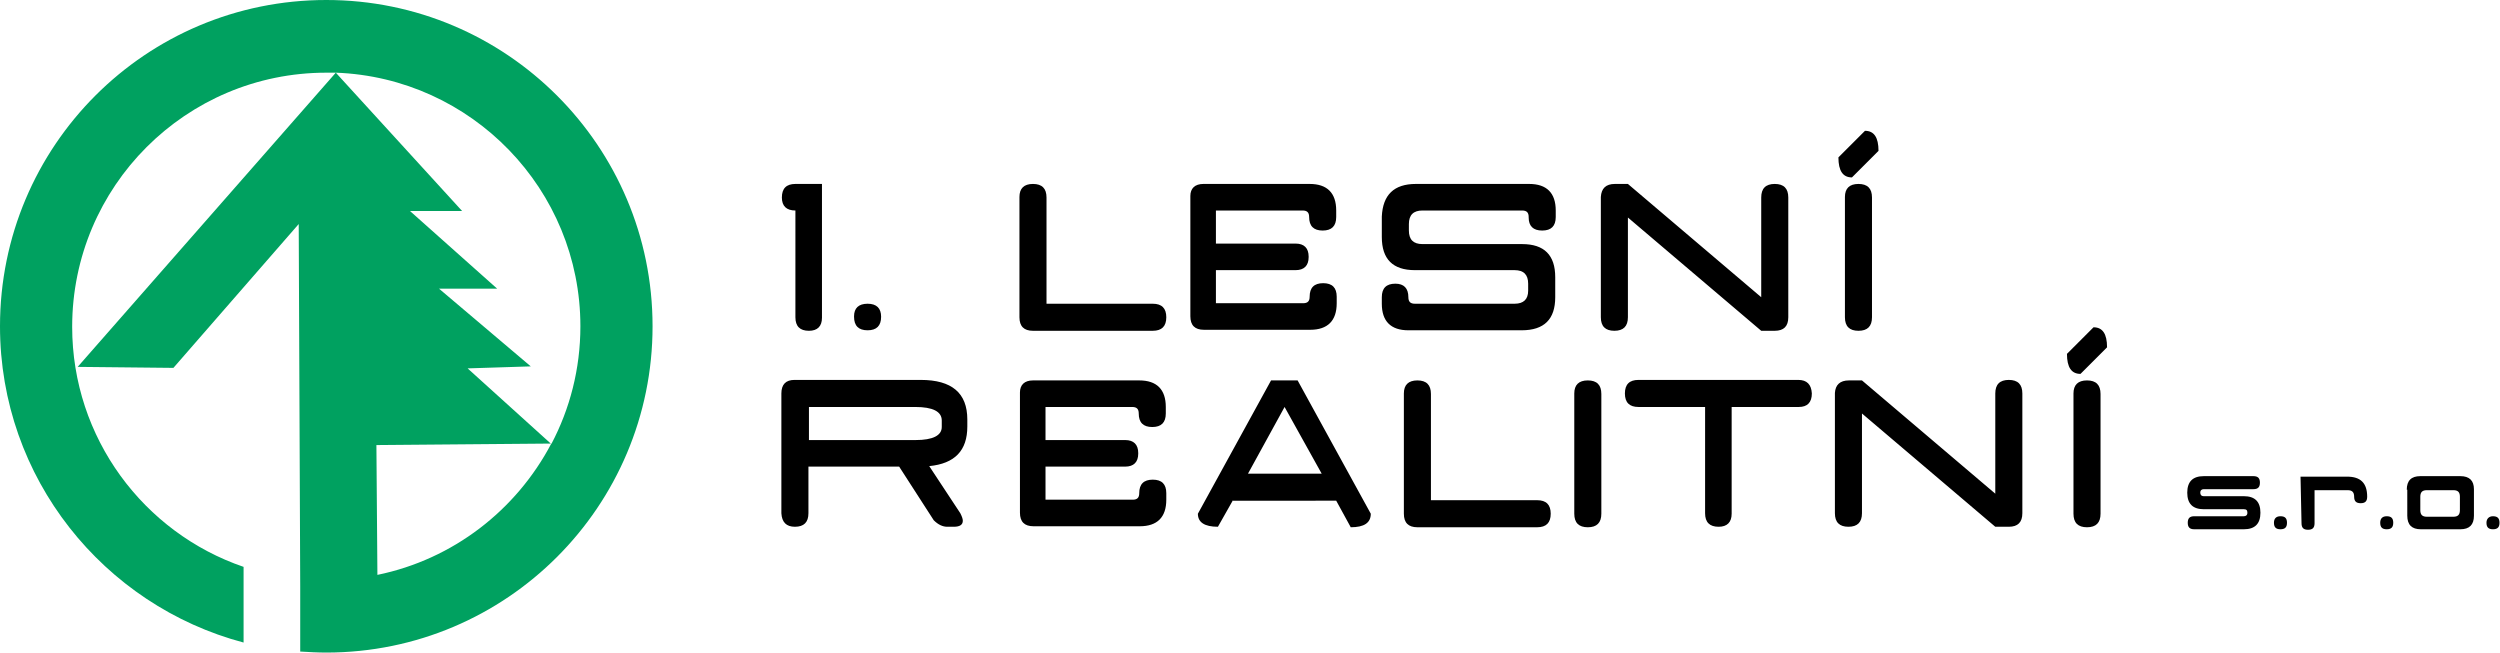
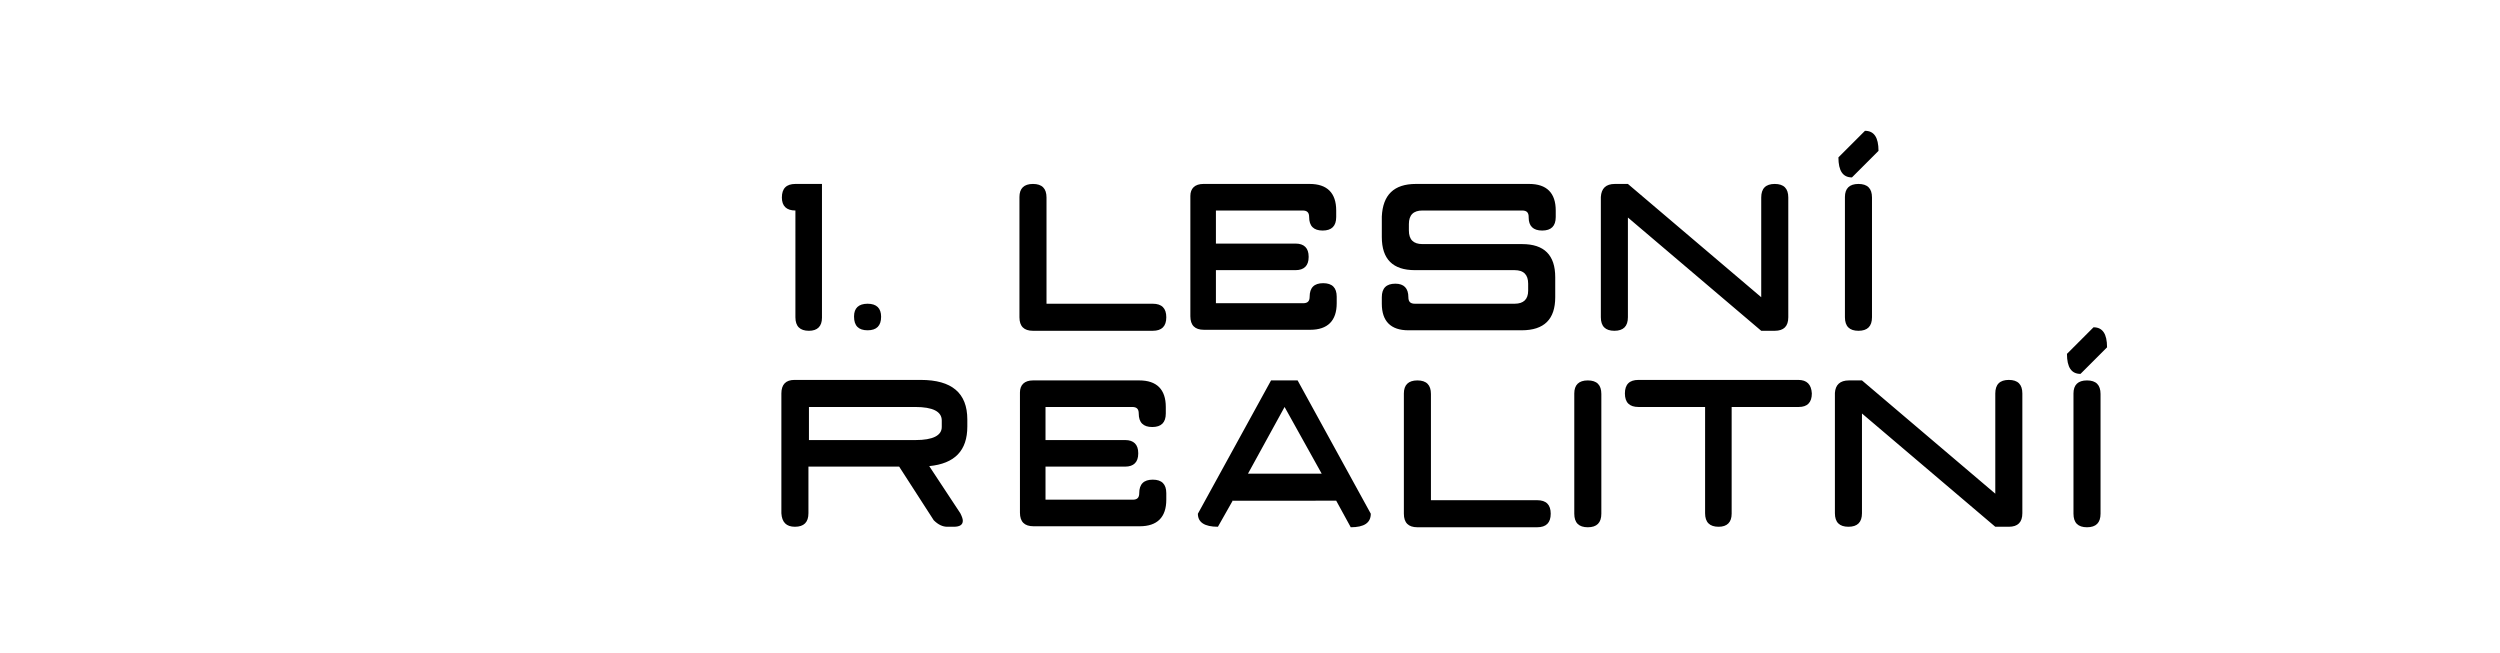
<svg xmlns="http://www.w3.org/2000/svg" version="1.1" id="Vrstva_1" x="0px" y="0px" viewBox="0 0 498.8 130.2" style="enable-background:new 0 0 498.8 130.2;" xml:space="preserve">
  <style type="text/css">
	.st0{fill-rule:evenodd;clip-rule:evenodd;fill:#00A160;}
</style>
  <g>
    <path d="M156,39.4c0-1.8,0.9-2.7,2.7-2.7h5.3l0,26.6v0.1c0,1.7-0.9,2.6-2.6,2.6c-1.8,0-2.7-0.9-2.7-2.7V42   C156.9,42,156,41.1,156,39.4L156,39.4z M173.1,60.6c1.8,0,2.7,0.9,2.7,2.6c0,1.8-0.9,2.7-2.7,2.7c-1.8,0-2.7-0.9-2.7-2.7v-0.1   C170.4,61.5,171.3,60.6,173.1,60.6L173.1,60.6z M206.1,36.7c1.8,0,2.7,0.9,2.7,2.7v21.2H230c1.8,0,2.7,0.9,2.7,2.7   c0,1.8-0.9,2.7-2.7,2.7h-23.9c-1.8,0-2.7-0.9-2.7-2.7v-24C203.4,37.6,204.3,36.7,206.1,36.7L206.1,36.7z M240.1,36.7h21.2   c3.5,0,5.3,1.8,5.3,5.3v1.3c0,1.8-0.9,2.7-2.7,2.7c-1.8,0-2.7-0.9-2.7-2.7c0-0.9-0.4-1.3-1.3-1.3h-17.3v6.6h15.9   c1.7,0,2.6,0.9,2.6,2.6v0.1c0,1.7-0.9,2.6-2.6,2.6h-15.9l0,6.6H260c0.9,0,1.3-0.4,1.3-1.3c0-1.8,0.9-2.7,2.7-2.7   c1.8,0,2.7,0.9,2.7,2.7v1.3c0,3.5-1.8,5.3-5.3,5.3h-21.2c-1.8,0-2.7-0.9-2.7-2.7v-24C237.5,37.6,238.4,36.7,240.1,36.7L240.1,36.7z    M282.5,36.7l22.6,0c3.5,0,5.3,1.8,5.3,5.3v1.3c0,1.8-0.9,2.7-2.7,2.7c-1.8,0-2.7-0.9-2.7-2.6v-0.1c0-0.9-0.4-1.3-1.3-1.3l-19.9,0   c-1.8,0-2.7,0.9-2.7,2.7V46c0,1.8,0.9,2.7,2.7,2.7h19.9c4.4,0,6.6,2.2,6.6,6.6l0,4c0,4.4-2.2,6.6-6.7,6.6h-22.6   c-3.5,0-5.3-1.8-5.3-5.3v-1.3c0-1.8,0.9-2.7,2.7-2.7c1.7,0,2.6,0.9,2.6,2.7c0,0.9,0.4,1.3,1.3,1.3h19.9c1.8,0,2.7-0.9,2.7-2.6v-1.4   c0-1.8-0.9-2.7-2.7-2.7h-19.9c-4.4,0-6.6-2.2-6.6-6.6l0-4v-0.1C275.9,38.9,278.1,36.7,282.5,36.7L282.5,36.7z M322.2,36.7h2.6   l26.6,22.6V39.4c0-1.8,0.9-2.7,2.7-2.7c1.8,0,2.7,0.9,2.7,2.7v23.9c0,1.8-0.9,2.7-2.7,2.7h-2.7l-26.6-22.6l0,19.9   c0,1.8-0.9,2.7-2.7,2.7c-1.8,0-2.7-0.9-2.7-2.7v-24C319.5,37.6,320.4,36.7,322.2,36.7L322.2,36.7z M370.8,36.7   c1.8,0,2.7,0.9,2.7,2.7v23.9c0,1.8-0.9,2.7-2.7,2.7c-1.8,0-2.7-0.9-2.7-2.7v-24C368.1,37.6,369,36.7,370.8,36.7L370.8,36.7z    M372.1,26.1c1.8,0,2.7,1.3,2.7,4l-5.3,5.3c-1.8,0-2.7-1.3-2.7-4L372.1,26.1L372.1,26.1z M187.9,85.2v-1.3c0-1.8-1.8-2.7-5.3-2.7   h-21.2v6.6h21.3C186.1,87.8,187.9,86.9,187.9,85.2L187.9,85.2z M179.4,93.1h-18.1v9.3c0,1.8-0.9,2.7-2.7,2.7   c-1.7,0-2.6-0.9-2.7-2.7l0-23.9c0-1.8,0.9-2.7,2.6-2.7h25.2c6.2,0,9.3,2.6,9.3,7.9v1.4c0,4.8-2.5,7.4-7.6,7.9l6.2,9.4   c0.3,0.6,0.5,1.1,0.5,1.5c0,0.8-0.6,1.2-1.8,1.2h-1.3c-0.9,0-1.8-0.4-2.7-1.3L179.4,93.1L179.4,93.1z M206.1,75.9h21.2   c3.5,0,5.3,1.8,5.3,5.3v1.3c0,1.8-0.9,2.7-2.7,2.7c-1.8,0-2.7-0.9-2.7-2.7c0-0.9-0.4-1.3-1.3-1.3h-17.3v6.6h15.9   c1.7,0,2.6,0.9,2.6,2.6v0.1c0,1.7-0.9,2.6-2.6,2.6h-15.9l0,6.6H226c0.9,0,1.3-0.4,1.3-1.3c0-1.8,0.9-2.7,2.7-2.7   c1.8,0,2.7,0.9,2.7,2.7v1.3c0,3.5-1.8,5.3-5.3,5.3h-21.2c-1.8,0-2.7-0.9-2.7-2.7v-24C203.5,76.8,204.4,75.9,206.1,75.9L206.1,75.9z    M246,99.8l-3,5.3c-2.7,0-4-0.9-4-2.6l14.6-26.6h5.3l14.6,26.6c0,1.8-1.3,2.7-4,2.7l-2.9-5.3H246L246,99.8z M263.7,94.5l-7.4-13.3   L249,94.5H263.7L263.7,94.5z M282.8,75.9c1.8,0,2.7,0.9,2.7,2.7v21.2h21.2c1.8,0,2.7,0.9,2.7,2.7c0,1.8-0.9,2.7-2.7,2.7h-23.9   c-1.8,0-2.7-0.9-2.7-2.7v-24C280.1,76.8,281,75.9,282.8,75.9L282.8,75.9z M316.8,75.9c1.8,0,2.7,0.9,2.7,2.7v23.9   c0,1.8-0.9,2.7-2.7,2.7c-1.8,0-2.7-0.9-2.7-2.7v-24C314.1,76.8,315,75.9,316.8,75.9L316.8,75.9z M324.2,78.5c0-1.8,0.9-2.7,2.7-2.7   h31.9c1.7,0,2.6,0.9,2.7,2.7c0,1.8-0.9,2.7-2.6,2.7h-13.4v21.3c0,1.7-0.9,2.6-2.6,2.6c-1.8,0-2.7-0.9-2.7-2.7V81.2h-13.3   C325.1,81.2,324.2,80.3,324.2,78.5L324.2,78.5z M368.9,75.9h2.6l26.6,22.6V78.5c0-1.8,0.9-2.7,2.7-2.7c1.8,0,2.7,0.9,2.7,2.7v23.9   c0,1.8-0.9,2.7-2.7,2.7h-2.7l-26.6-22.6l0,19.9c0,1.8-0.9,2.7-2.7,2.7c-1.8,0-2.7-0.9-2.7-2.7v-24   C366.2,76.8,367.1,75.9,368.9,75.9L368.9,75.9z M416.4,75.9c1.8,0,2.7,0.9,2.7,2.7v23.9c0,1.8-0.9,2.7-2.7,2.7   c-1.8,0-2.7-0.9-2.7-2.7v-24C413.7,76.8,414.6,75.9,416.4,75.9L416.4,75.9z M417.7,65.3c1.8,0,2.7,1.3,2.7,4l-5.3,5.3   c-1.8,0-2.7-1.3-2.7-4L417.7,65.3L417.7,65.3z" />
-     <path d="M439.7,95l9.9,0c0.9,0,1.3,0.4,1.3,1.3c0,0.9-0.4,1.3-1.3,1.3h-9.9c-0.4,0-0.7,0.2-0.7,0.7c0,0.4,0.2,0.7,0.7,0.7h8   c2.2,0,3.3,1.1,3.3,3.3c0,2.2-1.1,3.3-3.3,3.3h-9.9c-0.9,0-1.3-0.4-1.3-1.3c0-0.9,0.4-1.3,1.3-1.3h9.9c0.4,0,0.7-0.2,0.7-0.7   c0-0.5-0.2-0.7-0.7-0.7h-8c-2.2,0-3.3-1.1-3.3-3.3C436.4,96.1,437.5,95,439.7,95L439.7,95z M455,103c0.9,0,1.3,0.4,1.3,1.3   c0,0.9-0.4,1.3-1.3,1.3c-0.9,0-1.3-0.4-1.3-1.3v0C453.7,103.5,454.1,103,455,103L455,103z M459,95.1h9.3c2.7,0,4,1.3,4,4   c0,0.9-0.4,1.3-1.3,1.3c-0.9,0-1.3-0.4-1.3-1.3c0-0.9-0.4-1.3-1.3-1.3h-6.6v6.6c0,0.9-0.4,1.3-1.3,1.3c-0.9,0-1.3-0.4-1.3-1.3   L459,95.1L459,95.1z M476.2,103c0.9,0,1.3,0.4,1.3,1.3c0,0.9-0.4,1.3-1.3,1.3c-0.9,0-1.3-0.4-1.3-1.3v0   C474.9,103.5,475.3,103,476.2,103L476.2,103z M480.2,97.7c0-1.8,0.9-2.7,2.7-2.7h8c1.8,0,2.7,0.9,2.7,2.6v5.3   c0,1.8-0.9,2.7-2.7,2.7h-7.9c-1.8,0-2.7-0.9-2.7-2.7V97.7L480.2,97.7z M490.8,99.1L490.8,99.1c0-0.9-0.4-1.3-1.3-1.3h-5.3   c-0.9,0-1.3,0.4-1.3,1.3v2.7c0,0.9,0.4,1.3,1.3,1.3h5.3c0.9,0,1.3-0.4,1.3-1.3L490.8,99.1L490.8,99.1z M497.4,103   c0.9,0,1.3,0.4,1.3,1.3c0,0.9-0.4,1.3-1.3,1.3c-0.9,0-1.3-0.4-1.3-1.3v0C496.1,103.5,496.6,103,497.4,103L497.4,103z" />
-     <path class="st0" d="M65.1,0c35.9,0,65.1,29.1,65.1,65.1c0,35.9-29.1,65.1-65.1,65.1c-1.7,0-3.5-0.1-5.2-0.2v-13.1l-0.3-72.2   l-25,28.7l-19.1-0.2L67,14.5c-0.6,0-1.2,0-1.9,0c-28,0-50.7,22.7-50.7,50.7c0,22.2,14.3,41.1,34.2,47.9v15.1   C20.7,120.8,0,95.4,0,65.1C0,29.1,29.1,0,65.1,0L65.1,0z M75.3,114.7c15.1-3.1,27.7-12.9,34.7-26.2l-34.9,0.3L75.3,114.7   L75.3,114.7z M110,88.6c3.7-7,5.8-15,5.8-23.5c0-27.3-21.7-49.6-48.8-50.6l25.2,27.6H81.8l17.4,15.5H87.6l18.3,15.5l-12.6,0.4   L110,88.6L110,88.6z" />
  </g>
</svg>